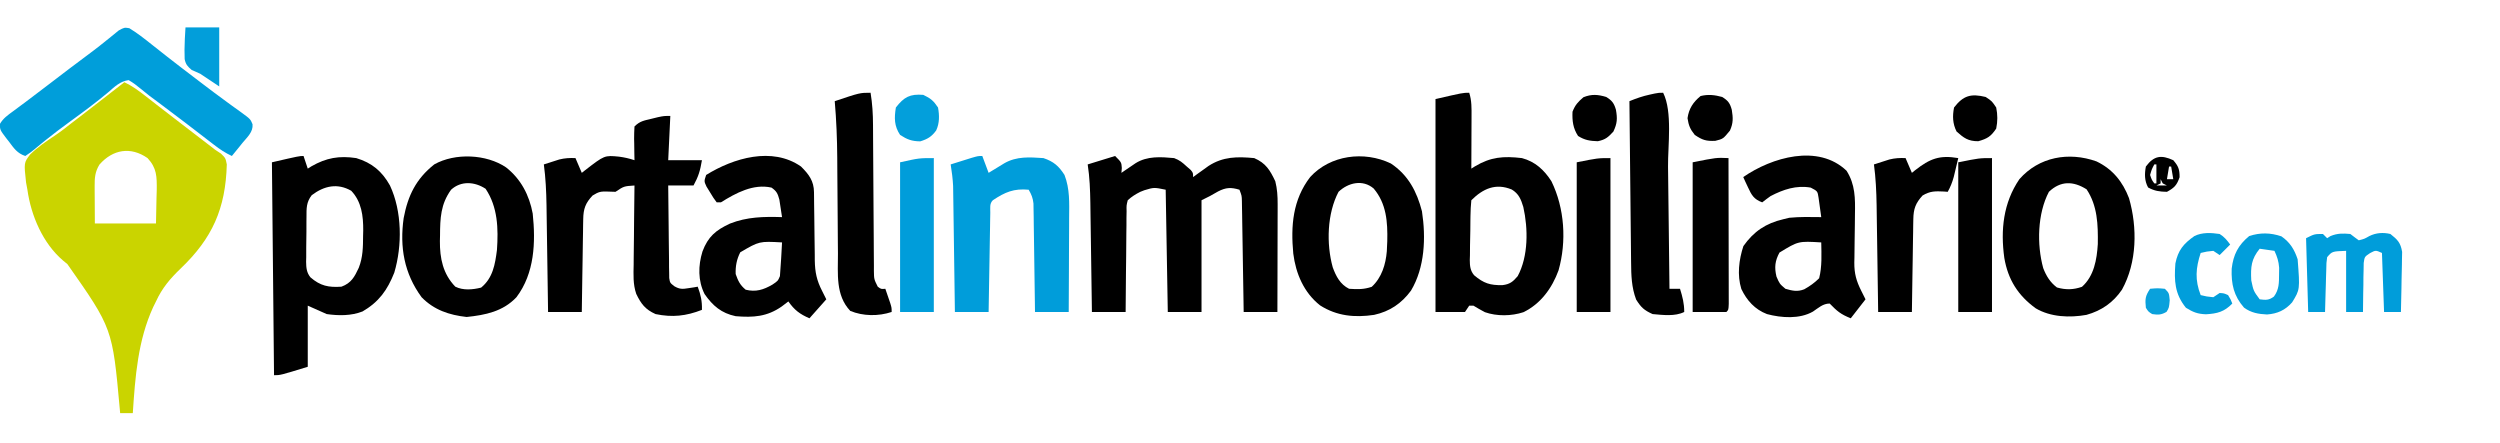
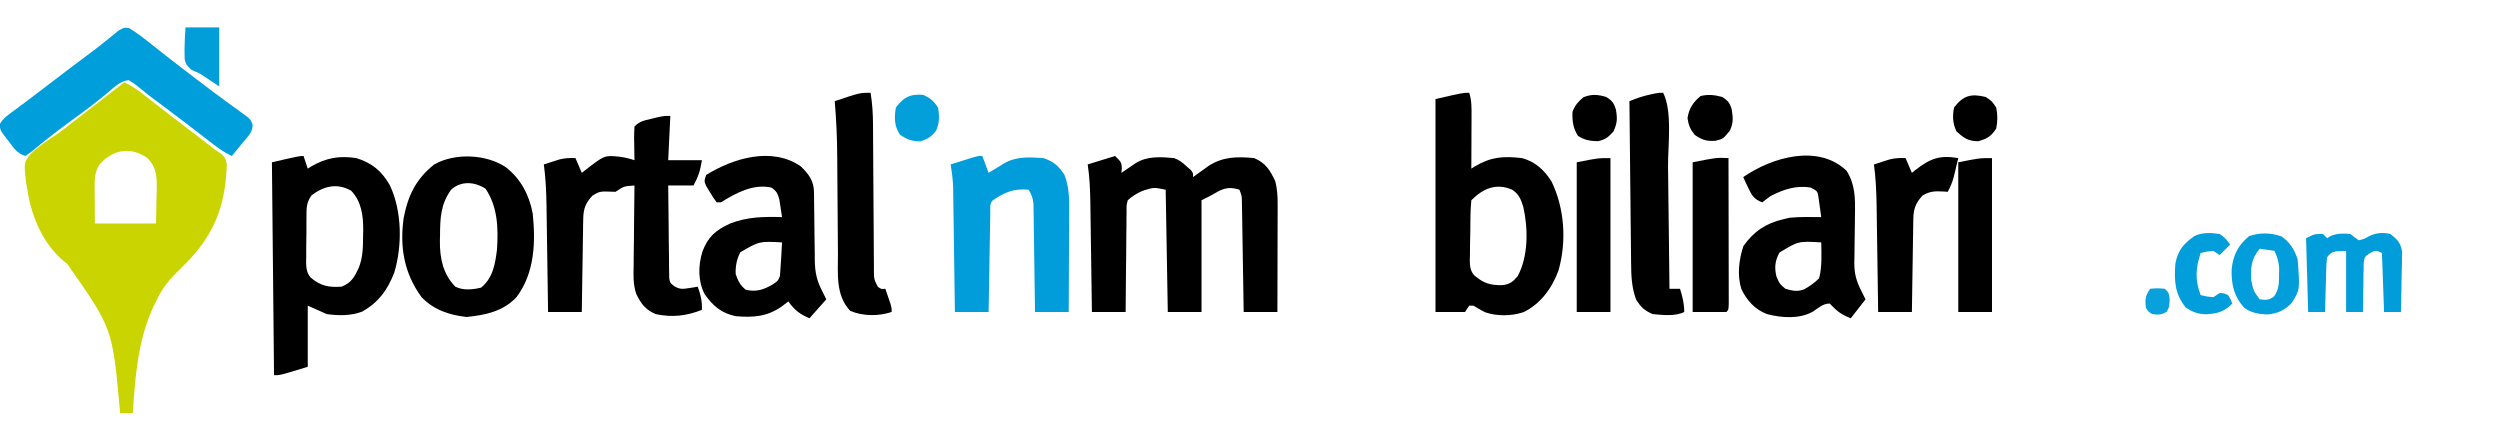
<svg xmlns="http://www.w3.org/2000/svg" version="1.1" width="1186" height="210">
  <path d="M0 0 C3.672 1.755 6.749 3.994 9.938 6.5 C11.103 7.406 12.268 8.313 13.434 9.219 C14.026 9.682 14.619 10.144 15.23 10.621 C17.976 12.761 20.739 14.88 23.5 17 C24.573 17.825 25.646 18.651 26.719 19.477 C28.989 21.223 31.26 22.967 33.531 24.711 C34.402 25.38 34.402 25.38 35.291 26.062 C36.902 27.3 38.514 28.537 40.125 29.773 C41.074 30.508 42.023 31.243 43 32 C43.938 32.623 44.877 33.245 45.844 33.887 C48 36 48 36 48.594 38.996 C48.022 60.002 41.707 74.052 26.73 88.362 C21.744 93.145 17.891 97.659 15 104 C14.568 104.871 14.136 105.743 13.691 106.641 C6.389 122.503 5.131 139.805 4 157 C2.02 157 0.04 157 -2 157 C-2.065 156.282 -2.129 155.563 -2.196 154.823 C-5.645 116.762 -5.645 116.762 -27.039 86.285 C-27.707 85.737 -28.375 85.189 -29.062 84.625 C-38.655 76.465 -44.28 63.318 -46 51 C-46.213 49.853 -46.425 48.705 -46.645 47.523 C-47.66 38.203 -47.66 38.203 -44.729 34.312 C-41.192 30.831 -37.136 28.08 -33.009 25.348 C-30.119 23.409 -27.423 21.277 -24.688 19.125 C-23.656 18.336 -22.625 17.547 -21.562 16.734 C-17.085 13.306 -12.638 9.839 -8.188 6.375 C-6.975 5.432 -6.975 5.432 -5.739 4.469 C-3.826 2.98 -1.913 1.49 0 0 Z M-11.812 39.062 C-13.938 42.531 -14.12 45.353 -14.098 49.324 C-14.095 50.251 -14.093 51.177 -14.09 52.132 C-14.081 53.305 -14.072 54.478 -14.062 55.688 C-14.042 59.421 -14.021 63.154 -14 67 C-4.43 67 5.14 67 15 67 C15.082 62.999 15.165 58.998 15.25 54.875 C15.305 52.999 15.305 52.999 15.36 51.085 C15.423 44.765 15.397 40.724 11 36 C2.994 30.415 -5.477 31.854 -11.812 39.062 Z " fill="#CAD400" transform="translate(59,39)" />
  <path d="M0 0 C3 3 3 3 3.188 5.688 C3.095 6.832 3.095 6.832 3 8 C3.615 7.578 4.23 7.157 4.863 6.723 C5.672 6.175 6.48 5.627 7.312 5.062 C8.113 4.517 8.914 3.972 9.738 3.41 C15.287 -0.049 21.677 0.424 28 1 C30.673 2.013 31.846 3.016 34 5 C34.928 5.804 34.928 5.804 35.875 6.625 C37 8 37 8 37 10 C37.664 9.518 38.328 9.036 39.012 8.539 C39.895 7.907 40.778 7.276 41.688 6.625 C42.558 5.999 43.428 5.372 44.324 4.727 C51.256 0.254 57.915 0.249 66 1 C71.508 3.374 73.516 6.756 76 12 C76.925 15.648 77.122 19.044 77.114 22.8 C77.113 24.511 77.113 24.511 77.113 26.257 C77.108 27.478 77.103 28.699 77.098 29.957 C77.096 31.215 77.095 32.473 77.093 33.769 C77.089 37.102 77.08 40.434 77.069 43.766 C77.058 47.172 77.054 50.577 77.049 53.982 C77.038 60.655 77.021 67.327 77 74 C71.72 74 66.44 74 61 74 C60.975 72.35 60.95 70.699 60.924 68.999 C60.83 62.888 60.73 56.777 60.628 50.666 C60.584 48.019 60.543 45.372 60.503 42.725 C60.445 38.925 60.381 35.124 60.316 31.324 C60.3 30.137 60.283 28.949 60.266 27.726 C60.236 26.074 60.236 26.074 60.205 24.389 C60.182 22.934 60.182 22.934 60.158 21.449 C60.095 18.862 60.095 18.862 59 16 C54.923 14.777 52.589 14.928 48.875 16.812 C47.579 17.534 46.287 18.263 45 19 C43.02 19.99 43.02 19.99 41 21 C41 38.49 41 55.98 41 74 C35.72 74 30.44 74 25 74 C24.505 45.29 24.505 45.29 24 16 C18.485 14.867 18.485 14.867 13.875 16.25 C13.233 16.503 12.591 16.755 11.93 17.016 C9.649 18.179 7.891 19.257 6 21 C5.384 23.429 5.384 23.429 5.454 26.206 C5.425 27.797 5.425 27.797 5.394 29.421 C5.393 30.564 5.392 31.708 5.391 32.887 C5.374 34.059 5.358 35.231 5.341 36.439 C5.292 40.188 5.271 43.938 5.25 47.688 C5.222 50.227 5.192 52.767 5.16 55.307 C5.086 61.538 5.037 67.769 5 74 C-0.28 74 -5.56 74 -11 74 C-11.025 72.164 -11.05 70.327 -11.076 68.436 C-11.16 62.345 -11.248 56.254 -11.339 50.163 C-11.394 46.473 -11.448 42.783 -11.497 39.093 C-11.545 35.527 -11.598 31.96 -11.653 28.394 C-11.683 26.383 -11.709 24.371 -11.734 22.359 C-11.834 16.16 -12.051 10.13 -13 4 C-8.71 2.68 -4.42 1.36 0 0 Z " fill="#000000" transform="translate(529,74)" />
  <path d="M0 0 C1.219 3.795 1.113 7.428 1.098 11.391 C1.096 12.095 1.095 12.8 1.093 13.526 C1.088 15.767 1.075 18.009 1.062 20.25 C1.057 21.773 1.053 23.297 1.049 24.82 C1.038 28.547 1.021 32.273 1 36 C1.562 35.646 2.124 35.291 2.703 34.926 C10.23 30.422 16.286 29.978 25 31 C31.239 32.637 35.572 36.629 39 42 C45.263 54.805 46.259 70.52 42.375 84.25 C39.315 92.655 33.929 100.127 25.711 104.109 C20.008 105.983 13.125 106.099 7.445 104.102 C5.589 103.143 3.788 102.08 2 101 C1.34 101 0.68 101 0 101 C-0.66 101.99 -1.32 102.98 -2 104 C-6.62 104 -11.24 104 -16 104 C-16 70.67 -16 37.34 -16 3 C-3 0 -3 0 0 0 Z M1 51 C0.751 53.522 0.624 55.93 0.594 58.457 C0.582 59.197 0.571 59.937 0.559 60.699 C0.54 62.267 0.527 63.835 0.52 65.403 C0.5 67.794 0.438 70.182 0.375 72.572 C0.362 74.096 0.351 75.62 0.344 77.145 C0.319 77.856 0.294 78.568 0.269 79.301 C0.294 82.134 0.451 84.345 2.31 86.563 C6.864 90.434 9.947 91.372 15.746 91.27 C19.267 90.849 20.722 89.68 23 87 C28.09 77.548 27.976 64.477 25.664 54.211 C24.572 50.575 23.493 47.897 20.172 45.902 C12.605 42.759 6.536 45.464 1 51 Z " fill="#000000" transform="translate(697,44)" />
  <path d="M0 0 C0.66 1.98 1.32 3.96 2 6 C2.571 5.639 3.142 5.278 3.73 4.906 C10.816 0.851 16.906 -0.212 25 1 C32.44 3.231 37.24 7.251 41 14 C46.748 26.266 46.878 42.463 43.047 55.348 C39.766 63.659 35.73 69.241 28 73.75 C22.644 75.867 16.625 75.803 11 75 C8.03 73.68 5.06 72.36 2 71 C2 80.57 2 90.14 2 100 C-11 104 -11 104 -14 104 C-14.33 70.67 -14.66 37.34 -15 3 C-2 0 -2 0 0 0 Z M3.901 18.576 C1.308 21.882 1.388 24.835 1.398 28.871 C1.39 29.63 1.381 30.39 1.372 31.172 C1.361 32.775 1.36 34.378 1.369 35.981 C1.375 38.427 1.328 40.869 1.277 43.314 C1.273 44.875 1.271 46.436 1.273 47.996 C1.255 48.723 1.237 49.451 1.218 50.2 C1.269 53.044 1.446 55.319 3.279 57.572 C8.001 61.656 11.89 62.421 18 62 C22.691 60.255 24.172 57.355 26.203 53.035 C28.188 47.966 28.217 43.194 28.25 37.812 C28.271 37 28.291 36.187 28.312 35.35 C28.357 28.435 27.534 21.667 22.625 16.5 C16.115 12.78 9.837 14.119 3.901 18.576 Z " fill="#000000" transform="translate(144,74)" />
  <path d="M0 0 C-0.33 6.93 -0.66 13.86 -1 21 C4.28 21 9.56 21 15 21 C14.167 25.999 13.345 28.718 11 33 C7.04 33 3.08 33 -1 33 C-0.956 39.497 -0.886 45.992 -0.792 52.489 C-0.764 54.699 -0.743 56.91 -0.729 59.12 C-0.708 62.296 -0.661 65.47 -0.609 68.645 C-0.608 69.635 -0.607 70.626 -0.606 71.647 C-0.586 72.567 -0.566 73.488 -0.546 74.437 C-0.537 75.247 -0.528 76.058 -0.519 76.893 C-0.16 79.172 -0.16 79.172 1.887 80.781 C4.506 82.292 5.798 82.165 8.75 81.688 C9.549 81.568 10.348 81.448 11.172 81.324 C12.077 81.164 12.077 81.164 13 81 C14.437 84.861 15.112 87.896 15 92 C7.482 94.944 0.948 95.654 -7 94 C-11.918 91.804 -13.918 89.09 -16.171 84.406 C-17.739 79.855 -17.486 75.264 -17.391 70.5 C-17.385 69.424 -17.379 68.347 -17.373 67.239 C-17.351 63.825 -17.301 60.413 -17.25 57 C-17.23 54.676 -17.212 52.352 -17.195 50.027 C-17.151 44.351 -17.085 38.676 -17 33 C-22.015 33.33 -22.015 33.33 -26 36 C-27.258 35.959 -28.516 35.917 -29.812 35.875 C-33.105 35.791 -33.915 35.948 -36.875 37.75 C-40.257 41.331 -41.243 44.053 -41.319 48.952 C-41.339 49.933 -41.359 50.914 -41.379 51.924 C-41.396 53.501 -41.396 53.501 -41.414 55.109 C-41.433 56.191 -41.453 57.273 -41.473 58.388 C-41.533 61.842 -41.579 65.296 -41.625 68.75 C-41.663 71.092 -41.702 73.435 -41.742 75.777 C-41.838 81.518 -41.922 87.259 -42 93 C-47.28 93 -52.56 93 -58 93 C-58.025 91.199 -58.05 89.399 -58.076 87.543 C-58.16 81.564 -58.248 75.585 -58.339 69.606 C-58.394 65.984 -58.448 62.363 -58.497 58.741 C-58.545 55.24 -58.598 51.738 -58.653 48.237 C-58.683 46.265 -58.709 44.292 -58.734 42.32 C-58.841 35.81 -59.141 29.456 -60 23 C-58.44 22.491 -56.877 21.993 -55.312 21.5 C-54.442 21.222 -53.572 20.943 -52.676 20.656 C-50.006 20.001 -47.736 19.882 -45 20 C-44.01 22.31 -43.02 24.62 -42 27 C-41.481 26.59 -40.961 26.18 -40.426 25.758 C-31.227 18.65 -31.227 18.65 -24.375 19.312 C-21.725 19.661 -19.555 20.148 -17 21 C-17.023 19.868 -17.046 18.736 -17.07 17.57 C-17.089 16.089 -17.107 14.607 -17.125 13.125 C-17.142 12.379 -17.159 11.632 -17.176 10.863 C-17.193 8.908 -17.103 6.953 -17 5 C-14.464 2.464 -12.531 2.207 -9.062 1.375 C-8.002 1.115 -6.941 0.854 -5.848 0.586 C-3 0 -3 0 0 0 Z " fill="#000000" transform="translate(318,55)" />
  <path d="M0 0 C3.73 3.702 6.112 6.854 6.158 12.155 C6.168 13.013 6.178 13.871 6.189 14.756 C6.196 15.686 6.203 16.616 6.211 17.574 C6.239 19.541 6.268 21.508 6.297 23.475 C6.338 26.577 6.375 29.68 6.401 32.783 C6.429 35.776 6.475 38.769 6.523 41.762 C6.527 42.682 6.53 43.602 6.533 44.55 C6.639 50.149 7.44 54.009 10 59 C10.66 60.32 11.32 61.64 12 63 C8.04 67.455 8.04 67.455 4 72 C-0.57 70.027 -3.135 68.078 -6 64 C-7.547 65.176 -7.547 65.176 -9.125 66.375 C-16.078 71.254 -22.66 71.701 -31 71 C-37.769 69.577 -41.841 66.084 -45.75 60.5 C-48.949 54.102 -48.811 47.043 -46.75 40.312 C-44.1 33.259 -40.448 30.206 -33.703 27.07 C-25.6 23.862 -17.625 23.733 -9 24 C-9.256 22.227 -9.53 20.457 -9.812 18.688 C-9.963 17.701 -10.114 16.715 -10.27 15.699 C-11.05 12.816 -11.569 11.696 -14 10 C-22.607 8.046 -30.923 12.577 -38 17 C-38.66 17 -39.32 17 -40 17 C-41.543 14.918 -41.543 14.918 -43.188 12.188 C-43.738 11.294 -44.288 10.401 -44.855 9.48 C-46 7 -46 7 -45 4 C-32.05 -4.027 -13.668 -9.535 0 0 Z M-28.812 40.688 C-30.529 44.03 -31.122 47.28 -31 51 C-29.851 54.266 -28.927 56.238 -26.25 58.438 C-21.448 59.638 -17.826 58.474 -13.625 56.062 C-10.956 54.267 -10.956 54.267 -10 52 C-9.768 49.287 -9.581 46.592 -9.438 43.875 C-9.394 43.121 -9.351 42.367 -9.307 41.59 C-9.201 39.727 -9.1 37.863 -9 36 C-19.773 35.406 -19.773 35.406 -28.812 40.688 Z " fill="#000000" transform="translate(380,79)" />
  <path d="M0 0 C4.154 6.507 4.132 13.195 3.992 20.652 C3.975 22.333 3.958 24.013 3.941 25.693 C3.91 28.318 3.875 30.942 3.829 33.566 C3.786 36.116 3.763 38.665 3.742 41.215 C3.724 41.991 3.705 42.767 3.686 43.567 C3.661 48.823 4.636 52.297 7 57 C7.66 58.32 8.32 59.64 9 61 C6.69 63.97 4.38 66.94 2 70 C-2.827 68.069 -4.51 66.584 -8 63 C-11.199 63 -13.326 65.071 -15.93 66.809 C-22.256 70.449 -30.9 69.833 -37.75 68 C-43.458 65.817 -47.308 61.559 -49.91 56.086 C-51.963 49.478 -51.054 42.225 -48.938 35.75 C-44.014 28.762 -38.27 24.947 -30 23 C-29.072 22.773 -28.144 22.546 -27.188 22.312 C-22.131 21.817 -17.076 21.926 -12 22 C-12.255 20.04 -12.529 18.082 -12.812 16.125 C-12.963 15.034 -13.114 13.944 -13.27 12.82 C-13.747 9.688 -13.747 9.688 -17 8 C-23.862 6.793 -29.942 8.872 -36 12 C-37.357 12.968 -38.698 13.96 -40 15 C-43.943 13.534 -45.018 11.627 -46.75 7.875 C-47.392 6.51 -47.392 6.51 -48.047 5.117 C-48.519 4.069 -48.519 4.069 -49 3 C-35.495 -6.349 -13.451 -12.866 0 0 Z M-31.812 38.812 C-33.956 42.761 -34.276 45.826 -33.25 50.188 C-31.762 53.652 -31.762 53.652 -29 56 C-25.736 56.941 -23.295 57.511 -20.059 56.234 C-17.403 54.749 -15.152 53.152 -13 51 C-11.574 45.437 -11.909 39.7 -12 34 C-22.845 33.354 -22.845 33.354 -31.812 38.812 Z " fill="#000000" transform="translate(876,81)" />
  <path d="M0 0 C7.031 5.51 11.035 13.18 12.645 21.926 C14.081 35.552 13.528 50.244 4.926 61.594 C-1.442 68.346 -9.745 70.042 -18.699 70.969 C-26.957 70.051 -34.184 67.648 -40.074 61.594 C-48.368 50.259 -50.509 37.827 -48.578 24.055 C-46.544 13.323 -42.71 5.48 -34.074 -1.406 C-24.218 -6.962 -9.319 -6.318 0 0 Z M-26.074 10.594 C-31.045 17.436 -31.276 24.124 -31.324 32.344 C-31.345 33.2 -31.365 34.056 -31.387 34.938 C-31.436 43.145 -29.95 50.528 -24.074 56.594 C-20.355 58.453 -15.789 58.023 -11.824 57.031 C-6.246 52.449 -5.205 46.024 -4.324 39.207 C-3.619 29.017 -3.902 18.851 -9.699 10.156 C-14.877 6.75 -21.359 6.282 -26.074 10.594 Z " fill="#000000" transform="translate(240.074,79.406)" />
-   <path d="M0 0 C8.24 5.479 12.352 13.346 14.762 22.711 C16.67 35.21 16.139 49.296 9.555 60.324 C5.051 66.437 -0.525 70.189 -7.945 71.824 C-17.096 73.19 -25.614 72.411 -33.57 67.324 C-41.281 61.25 -45.088 52.238 -46.289 42.746 C-47.519 29.619 -46.572 17.222 -38.254 6.414 C-28.728 -3.996 -12.685 -6.086 0 0 Z M-24.82 13.449 C-30.238 23.724 -30.669 38.114 -27.57 49.262 C-26.013 53.542 -24.029 57.345 -19.82 59.449 C-15.81 59.712 -12.868 59.806 -9.07 58.512 C-4.357 54.191 -2.421 47.887 -1.91 41.605 C-1.866 40.538 -1.866 40.538 -1.82 39.449 C-1.78 38.593 -1.74 37.737 -1.699 36.855 C-1.482 27.762 -2.08 19.054 -8.148 11.879 C-13.348 7.432 -20.258 9.105 -24.82 13.449 Z " fill="#000000" transform="translate(659.82,77.551)" />
-   <path d="M0 0 C7.665 3.671 12.432 9.605 15.438 17.438 C19.475 31.464 19.249 47.897 12.117 60.832 C7.948 66.972 2.388 70.825 -4.75 72.812 C-12.695 74.242 -21.722 73.887 -28.793 69.719 C-37.21 63.624 -41.975 56.086 -43.718 45.788 C-45.548 32.581 -44.224 19.684 -36.562 8.438 C-27.265 -2.142 -13.16 -4.683 0 0 Z M-22.562 14.438 C-27.994 24.738 -28.349 39.409 -25.258 50.641 C-23.806 54.394 -21.966 57.373 -18.75 59.812 C-14.578 61.005 -10.967 60.927 -6.875 59.5 C-1.133 54.379 0.176 46.585 0.641 39.211 C0.767 30.062 0.524 21.068 -4.688 13.25 C-10.99 9.276 -16.997 9.137 -22.562 14.438 Z " fill="#000000" transform="translate(994.562,76.562)" />
  <path d="M0 0 C3.781 2.311 7.196 4.978 10.652 7.746 C12.264 9.018 13.876 10.289 15.488 11.559 C16.331 12.224 17.174 12.889 18.042 13.574 C22.421 17.008 26.849 20.377 31.277 23.746 C32.152 24.414 33.027 25.083 33.929 25.771 C38.091 28.943 42.269 32.085 46.504 35.16 C47.249 35.705 47.995 36.25 48.763 36.812 C50.15 37.823 51.543 38.825 52.944 39.817 C57.436 43.099 57.436 43.099 58.462 45.572 C58.802 49.226 55.927 51.697 53.715 54.371 C53.233 54.973 52.752 55.575 52.256 56.195 C51.066 57.68 49.861 59.152 48.652 60.621 C45.534 59.182 42.948 57.442 40.23 55.348 C39.377 54.693 38.524 54.039 37.645 53.365 C36.74 52.666 35.835 51.966 34.902 51.246 C33.008 49.792 31.114 48.339 29.219 46.887 C28.279 46.165 27.34 45.444 26.372 44.701 C22.546 41.775 18.697 38.881 14.84 35.996 C14.226 35.537 13.612 35.077 12.979 34.604 C11.808 33.728 10.633 32.857 9.455 31.991 C8.142 30.993 6.862 29.951 5.604 28.884 C3.67 27.288 1.842 25.844 -0.348 24.621 C-4.399 25.205 -6.928 27.733 -9.973 30.371 C-15.831 35.289 -21.945 39.794 -28.129 44.292 C-32.007 47.124 -35.843 49.981 -39.578 53 C-40.219 53.518 -40.86 54.035 -41.52 54.569 C-42.711 55.54 -43.896 56.52 -45.072 57.509 C-46.66 58.805 -46.66 58.805 -49.348 60.621 C-53.219 59.331 -54.743 56.954 -57.098 53.809 C-57.522 53.274 -57.946 52.74 -58.383 52.189 C-61.317 48.304 -61.317 48.304 -61.441 45.5 C-59.815 42.705 -57.705 41.283 -55.098 39.371 C-53.916 38.493 -52.735 37.614 -51.555 36.734 C-50.562 36.003 -50.562 36.003 -49.549 35.256 C-46.185 32.757 -42.861 30.206 -39.532 27.659 C-32.073 21.954 -24.61 16.251 -17.059 10.668 C-15.047 9.149 -13.088 7.605 -11.137 6.012 C-10.597 5.581 -10.058 5.15 -9.502 4.707 C-8.005 3.509 -6.521 2.294 -5.039 1.078 C-2.348 -0.379 -2.348 -0.379 0 0 Z " fill="#009EDA" transform="translate(61.348,13.379)" />
  <path d="M0 0 C0.99 2.64 1.98 5.28 3 8 C4.031 7.368 4.031 7.368 5.082 6.723 C5.983 6.175 6.884 5.627 7.812 5.062 C8.706 4.517 9.599 3.972 10.52 3.41 C16.348 0.097 22.469 0.558 29 1 C33.783 2.594 36.299 4.755 39 9 C41.582 15.675 41.255 22.291 41.195 29.371 C41.192 30.649 41.19 31.926 41.187 33.242 C41.177 36.617 41.16 39.992 41.137 43.367 C41.117 46.82 41.108 50.272 41.098 53.725 C41.076 60.483 41.041 67.242 41 74 C35.72 74 30.44 74 25 74 C24.97 71.578 24.97 71.578 24.94 69.106 C24.864 63.12 24.775 57.134 24.683 51.148 C24.644 48.557 24.609 45.965 24.578 43.373 C24.533 39.65 24.475 35.926 24.414 32.203 C24.403 31.043 24.391 29.882 24.379 28.686 C24.359 27.606 24.339 26.525 24.319 25.411 C24.306 24.461 24.292 23.51 24.278 22.531 C23.991 19.915 23.328 18.251 22 16 C14.965 15.36 10.836 17.105 5 21 C3.347 22.653 3.833 24.61 3.795 26.887 C3.775 27.928 3.755 28.969 3.734 30.042 C3.709 31.74 3.709 31.74 3.684 33.473 C3.663 34.625 3.642 35.778 3.621 36.966 C3.555 40.665 3.496 44.364 3.438 48.062 C3.394 50.563 3.351 53.064 3.307 55.564 C3.199 61.71 3.098 67.855 3 74 C-2.28 74 -7.56 74 -13 74 C-13.025 72.128 -13.05 70.256 -13.076 68.328 C-13.16 62.125 -13.248 55.923 -13.339 49.72 C-13.394 45.962 -13.448 42.203 -13.497 38.445 C-13.545 34.814 -13.598 31.183 -13.653 27.552 C-13.673 26.17 -13.692 24.789 -13.709 23.407 C-13.733 21.464 -13.764 19.521 -13.795 17.578 C-13.81 16.474 -13.826 15.371 -13.842 14.234 C-14.011 10.774 -14.461 7.42 -15 4 C-12.876 3.33 -10.751 2.664 -8.625 2 C-7.442 1.629 -6.258 1.258 -5.039 0.875 C-2 0 -2 0 0 0 Z " fill="#009DDA" transform="translate(466,74)" />
  <path d="M0 0 C4.509 9.018 2.211 25.074 2.316 35.09 C2.337 36.772 2.358 38.455 2.379 40.137 C2.434 44.512 2.484 48.886 2.532 53.261 C2.583 57.746 2.638 62.231 2.693 66.717 C2.8 75.478 2.902 84.239 3 93 C4.65 93 6.3 93 8 93 C9.193 96.877 10 99.916 10 104 C5.581 106.21 -0.189 105.416 -5 105 C-9.043 103.188 -10.472 101.837 -12.812 98.125 C-15.008 92.347 -15.16 86.638 -15.205 80.516 C-15.215 79.686 -15.225 78.856 -15.235 78.001 C-15.267 75.274 -15.292 72.547 -15.316 69.82 C-15.337 67.923 -15.358 66.026 -15.379 64.129 C-15.434 59.148 -15.484 54.166 -15.532 49.185 C-15.583 44.097 -15.638 39.01 -15.693 33.922 C-15.801 23.948 -15.902 13.974 -16 4 C-12.779 2.684 -9.718 1.603 -6.312 0.875 C-5.546 0.707 -4.779 0.54 -3.988 0.367 C-2 0 -2 0 0 0 Z " fill="#000000" transform="translate(789,44)" />
  <path d="M0 0 C0.847 5.146 1.15 10.149 1.158 15.366 C1.163 16.172 1.168 16.978 1.173 17.808 C1.184 19.545 1.192 21.282 1.199 23.02 C1.211 25.768 1.231 28.517 1.252 31.265 C1.314 39.076 1.368 46.886 1.401 54.697 C1.422 59.484 1.458 64.27 1.502 69.057 C1.516 70.88 1.525 72.703 1.528 74.526 C1.533 77.068 1.556 79.609 1.583 82.151 C1.58 82.906 1.577 83.66 1.574 84.437 C1.633 88.465 1.633 88.465 3.401 91.991 C4.967 93.178 4.967 93.178 7 93 C7.504 94.457 8.003 95.916 8.5 97.375 C8.778 98.187 9.057 98.999 9.344 99.836 C10 102 10 102 10 104 C3.732 106.089 -3.54 106.018 -9.625 103.5 C-16.675 96.079 -15.458 85.84 -15.477 76.305 C-15.491 74.668 -15.507 73.032 -15.524 71.395 C-15.565 67.097 -15.591 62.798 -15.611 58.5 C-15.647 51.643 -15.709 44.787 -15.77 37.93 C-15.789 35.559 -15.8 33.187 -15.811 30.816 C-15.866 21.833 -16.227 12.955 -17 4 C-5.086 0 -5.086 0 0 0 Z " fill="#000000" transform="translate(413,44)" />
  <path d="M0 0 C-0.452 1.918 -0.912 3.834 -1.375 5.75 C-1.758 7.351 -1.758 7.351 -2.148 8.984 C-2.875 11.559 -3.703 13.676 -5 16 C-5.592 15.954 -6.183 15.907 -6.793 15.859 C-10.916 15.671 -13.317 15.593 -16.938 17.75 C-20.243 21.356 -21.244 24.08 -21.319 28.952 C-21.339 29.933 -21.359 30.914 -21.379 31.924 C-21.396 33.501 -21.396 33.501 -21.414 35.109 C-21.433 36.191 -21.453 37.273 -21.473 38.388 C-21.533 41.842 -21.579 45.296 -21.625 48.75 C-21.663 51.092 -21.702 53.435 -21.742 55.777 C-21.838 61.518 -21.922 67.259 -22 73 C-27.28 73 -32.56 73 -38 73 C-38.025 71.199 -38.05 69.399 -38.076 67.543 C-38.16 61.564 -38.248 55.585 -38.339 49.606 C-38.394 45.984 -38.448 42.363 -38.497 38.741 C-38.545 35.24 -38.598 31.738 -38.653 28.237 C-38.683 26.265 -38.709 24.292 -38.734 22.32 C-38.841 15.81 -39.141 9.456 -40 3 C-38.44 2.491 -36.877 1.993 -35.312 1.5 C-34.442 1.222 -33.572 0.943 -32.676 0.656 C-30.006 0.001 -27.736 -0.118 -25 0 C-24.01 2.31 -23.02 4.62 -22 7 C-21.492 6.59 -20.984 6.18 -20.461 5.758 C-13.417 0.244 -8.857 -1.527 0 0 Z " fill="#000000" transform="translate(929,75)" />
  <path d="M0 0 C0.023 9.37 0.041 18.741 0.052 28.111 C0.057 32.462 0.064 36.812 0.075 41.163 C0.086 45.358 0.092 49.553 0.095 53.748 C0.097 55.352 0.1 56.956 0.106 58.56 C0.113 60.799 0.114 63.038 0.114 65.277 C0.116 66.554 0.118 67.831 0.12 69.146 C0 72 0 72 -1 73 C-6.28 73 -11.56 73 -17 73 C-17 49.57 -17 26.14 -17 2 C-5.75 -0.25 -5.75 -0.25 0 0 Z " fill="#000000" transform="translate(820,75)" />
-   <path d="M0 0 C0 24.09 0 48.18 0 73 C-5.28 73 -10.56 73 -16 73 C-16 49.57 -16 26.14 -16 2 C-7 0 -7 0 0 0 Z " fill="#009DDA" transform="translate(443,75)" />
  <path d="M0 0 C0 24.09 0 48.18 0 73 C-5.28 73 -10.56 73 -16 73 C-16 49.57 -16 26.14 -16 2 C-6 0 -6 0 0 0 Z " fill="#000000" transform="translate(945,75)" />
  <path d="M0 0 C0 24.09 0 48.18 0 73 C-5.28 73 -10.56 73 -16 73 C-16 49.57 -16 26.14 -16 2 C-6 0 -6 0 0 0 Z " fill="#000000" transform="translate(764,75)" />
  <path d="M0 0 C0.66 0.66 1.32 1.32 2 2 C2.516 1.67 3.031 1.34 3.562 1 C6.882 -0.362 9.442 -0.318 13 0 C13.701 0.536 14.402 1.073 15.125 1.625 C15.744 2.079 16.363 2.533 17 3 C19.652 2.339 19.652 2.339 22 1 C25.158 -0.579 28.607 -0.819 32 0 C35.416 2.707 36.861 4.141 37.568 8.505 C37.541 9.82 37.515 11.134 37.488 12.488 C37.481 13.191 37.474 13.895 37.467 14.619 C37.439 16.851 37.376 19.081 37.312 21.312 C37.287 22.831 37.265 24.35 37.244 25.869 C37.189 29.58 37.103 33.29 37 37 C34.36 37 31.72 37 29 37 C28.67 27.76 28.34 18.52 28 9 C25.038 7.653 25.038 7.653 22.357 9.064 C19.758 10.803 19.758 10.803 19.341 13.727 C19.325 14.801 19.309 15.874 19.293 16.98 C19.249 18.726 19.249 18.726 19.205 20.506 C19.199 21.721 19.193 22.936 19.188 24.188 C19.162 25.414 19.137 26.641 19.111 27.904 C19.052 30.937 19.016 33.967 19 37 C16.36 37 13.72 37 11 37 C11 27.43 11 17.86 11 8 C4.367 8.233 4.367 8.233 2 11 C1.628 13.716 1.628 13.716 1.586 16.883 C1.528 18.633 1.528 18.633 1.469 20.418 C1.438 21.641 1.407 22.865 1.375 24.125 C1.317 25.972 1.317 25.972 1.258 27.855 C1.163 30.903 1.078 33.952 1 37 C-1.64 37 -4.28 37 -7 37 C-7.495 19.675 -7.495 19.675 -8 2 C-4 0 -4 0 0 0 Z " fill="#009DDA" transform="translate(1102,111)" />
  <path d="M0 0 C4.078 2.845 6.129 6.199 7.688 10.875 C8.802 25.25 8.802 25.25 5.07 31.316 C1.756 35.052 -1.886 36.695 -6.844 37.062 C-10.967 36.864 -14.373 36.276 -17.75 33.812 C-22.624 28.225 -23.857 22.679 -23.598 15.332 C-22.827 8.694 -20.534 4.182 -15.312 -0.125 C-10.116 -1.857 -5.179 -1.759 0 0 Z M-10.312 5.875 C-14.339 10.777 -14.633 14.569 -14.312 20.875 C-13.258 25.887 -13.258 25.887 -10.312 29.875 C-7.416 30.246 -5.934 30.341 -3.562 28.562 C-1.084 25.216 -1.15 22.018 -1.125 18 C-1.104 16.457 -1.104 16.457 -1.082 14.883 C-1.317 11.82 -2.021 9.643 -3.312 6.875 C-5.622 6.545 -7.933 6.215 -10.312 5.875 Z " fill="#019EDB" transform="translate(1082.312,112.125)" />
  <path d="M0 0 C2.293 1.448 3.344 2.793 5 5 C3.35 6.65 1.7 8.3 0 10 C-0.99 9.34 -1.98 8.68 -3 8 C-6.142 8.315 -6.142 8.315 -9 9 C-11.334 16.149 -11.805 21.812 -9 29 C-6.142 29.685 -6.142 29.685 -3 30 C-2.01 29.34 -1.02 28.68 0 28 C2.062 28.125 2.062 28.125 4 29 C5.25 31.062 5.25 31.062 6 33 C2.161 36.967 -1.18 37.777 -6.5 38.094 C-10.481 37.944 -12.584 37.118 -16 35 C-21.324 28.415 -21.614 22.216 -21 14 C-19.759 7.754 -17.15 4.616 -12 1 C-8.29 -0.855 -4.039 -0.596 0 0 Z " fill="#019EDB" transform="translate(1053,111)" />
  <path d="M0 0 C2.757 1.697 3.697 2.959 4.598 6.055 C5.331 10.282 5.243 12.487 3.375 16.438 C0.848 19.164 -0.385 20.243 -4 21 C-7.756 20.868 -10.186 20.514 -13.375 18.5 C-15.763 14.827 -16.194 11.345 -16 7 C-14.735 3.767 -13.429 2.367 -10.812 0.125 C-6.934 -1.426 -3.971 -1.188 0 0 Z " fill="#000000" transform="translate(762,46)" />
  <path d="M0 0 C2.773 1.706 3.719 2.954 4.562 6.09 C5.18 9.955 5.306 12.315 3.688 15.938 C0.457 19.886 0.457 19.886 -3.25 20.812 C-7.589 21.029 -9.434 20.431 -13 18 C-15.198 15.289 -15.924 13.51 -16.438 10.062 C-15.789 5.523 -13.786 2.467 -10.25 -0.438 C-6.689 -1.328 -3.522 -0.969 0 0 Z " fill="#000000" transform="translate(817,46)" />
  <path d="M0 0 C3.494 1.668 4.827 2.74 7 6 C7.677 9.744 7.745 13.393 6.125 16.887 C3.937 19.859 2.062 20.981 -1.438 22.062 C-5.502 21.991 -7.611 21.206 -11 19 C-13.817 14.774 -13.8 10.964 -13 6 C-9.103 0.975 -6.281 -0.493 0 0 Z " fill="#039FDB" transform="translate(438,45)" />
  <path d="M0 0 C5.28 0 10.56 0 16 0 C16 9.24 16 18.48 16 28 C13.03 26.02 10.06 24.04 7 22 C5.659 21.402 4.319 20.804 2.938 20.188 C0.985 18.516 0.119 17.582 -0.398 15.049 C-0.408 14.342 -0.419 13.635 -0.43 12.906 C-0.444 12.139 -0.458 11.372 -0.472 10.581 C-0.421 7.042 -0.245 3.531 0 0 Z " fill="#029EDA" transform="translate(88,13)" />
  <path d="M0 0 C2.938 1.938 2.938 1.938 5 5 C5.702 8.476 5.702 11.524 5 15 C2.465 18.764 0.848 19.758 -3.5 21 C-8.31 21 -10.333 19.494 -13.812 16.375 C-15.679 12.642 -15.792 9.079 -15 5 C-10.581 -0.733 -6.947 -1.677 0 0 Z " fill="#000000" transform="translate(942,46)" />
-   <path d="M0 0 C2.439 2.832 3 4.319 3 8.062 C1.711 11.849 0.509 13.093 -3 15 C-6.468 14.94 -8.888 14.61 -11.938 12.938 C-13.687 9.746 -13.648 6.492 -13 3 C-9.167 -2.155 -5.718 -2.621 0 0 Z M-7 1 C-3 2 -3 2 -3 2 Z M-9 2 C-10.213 4.281 -10.213 4.281 -11 7 C-10.234 9.286 -10.234 9.286 -9 11 C-8.67 11 -8.34 11 -8 11 C-8 8.03 -8 5.06 -8 2 C-8.33 2 -8.66 2 -9 2 Z M-2 3 C-2.33 4.98 -2.66 6.96 -3 9 C-2.01 9 -1.02 9 0 9 C-0.33 7.02 -0.66 5.04 -1 3 C-1.33 3 -1.66 3 -2 3 Z M-6 9 C-6 9.66 -6 10.32 -6 11 C-6.99 11.495 -6.99 11.495 -8 12 C-6.35 12 -4.7 12 -3 12 C-3.66 11.67 -4.32 11.34 -5 11 C-5.33 10.34 -5.66 9.68 -6 9 Z " fill="#000000" transform="translate(1031,76)" />
  <path d="M0 0 C3.5 -0.312 3.5 -0.312 7 0 C9 2 9 2 9.312 5.438 C9 9 9 9 7.812 10.938 C5.34 12.387 3.821 12.423 1 12 C-0.812 10.875 -0.812 10.875 -2 9 C-2.425 4.922 -2.313 3.469 0 0 Z " fill="#09A1DC" transform="translate(1020,137)" />
</svg>